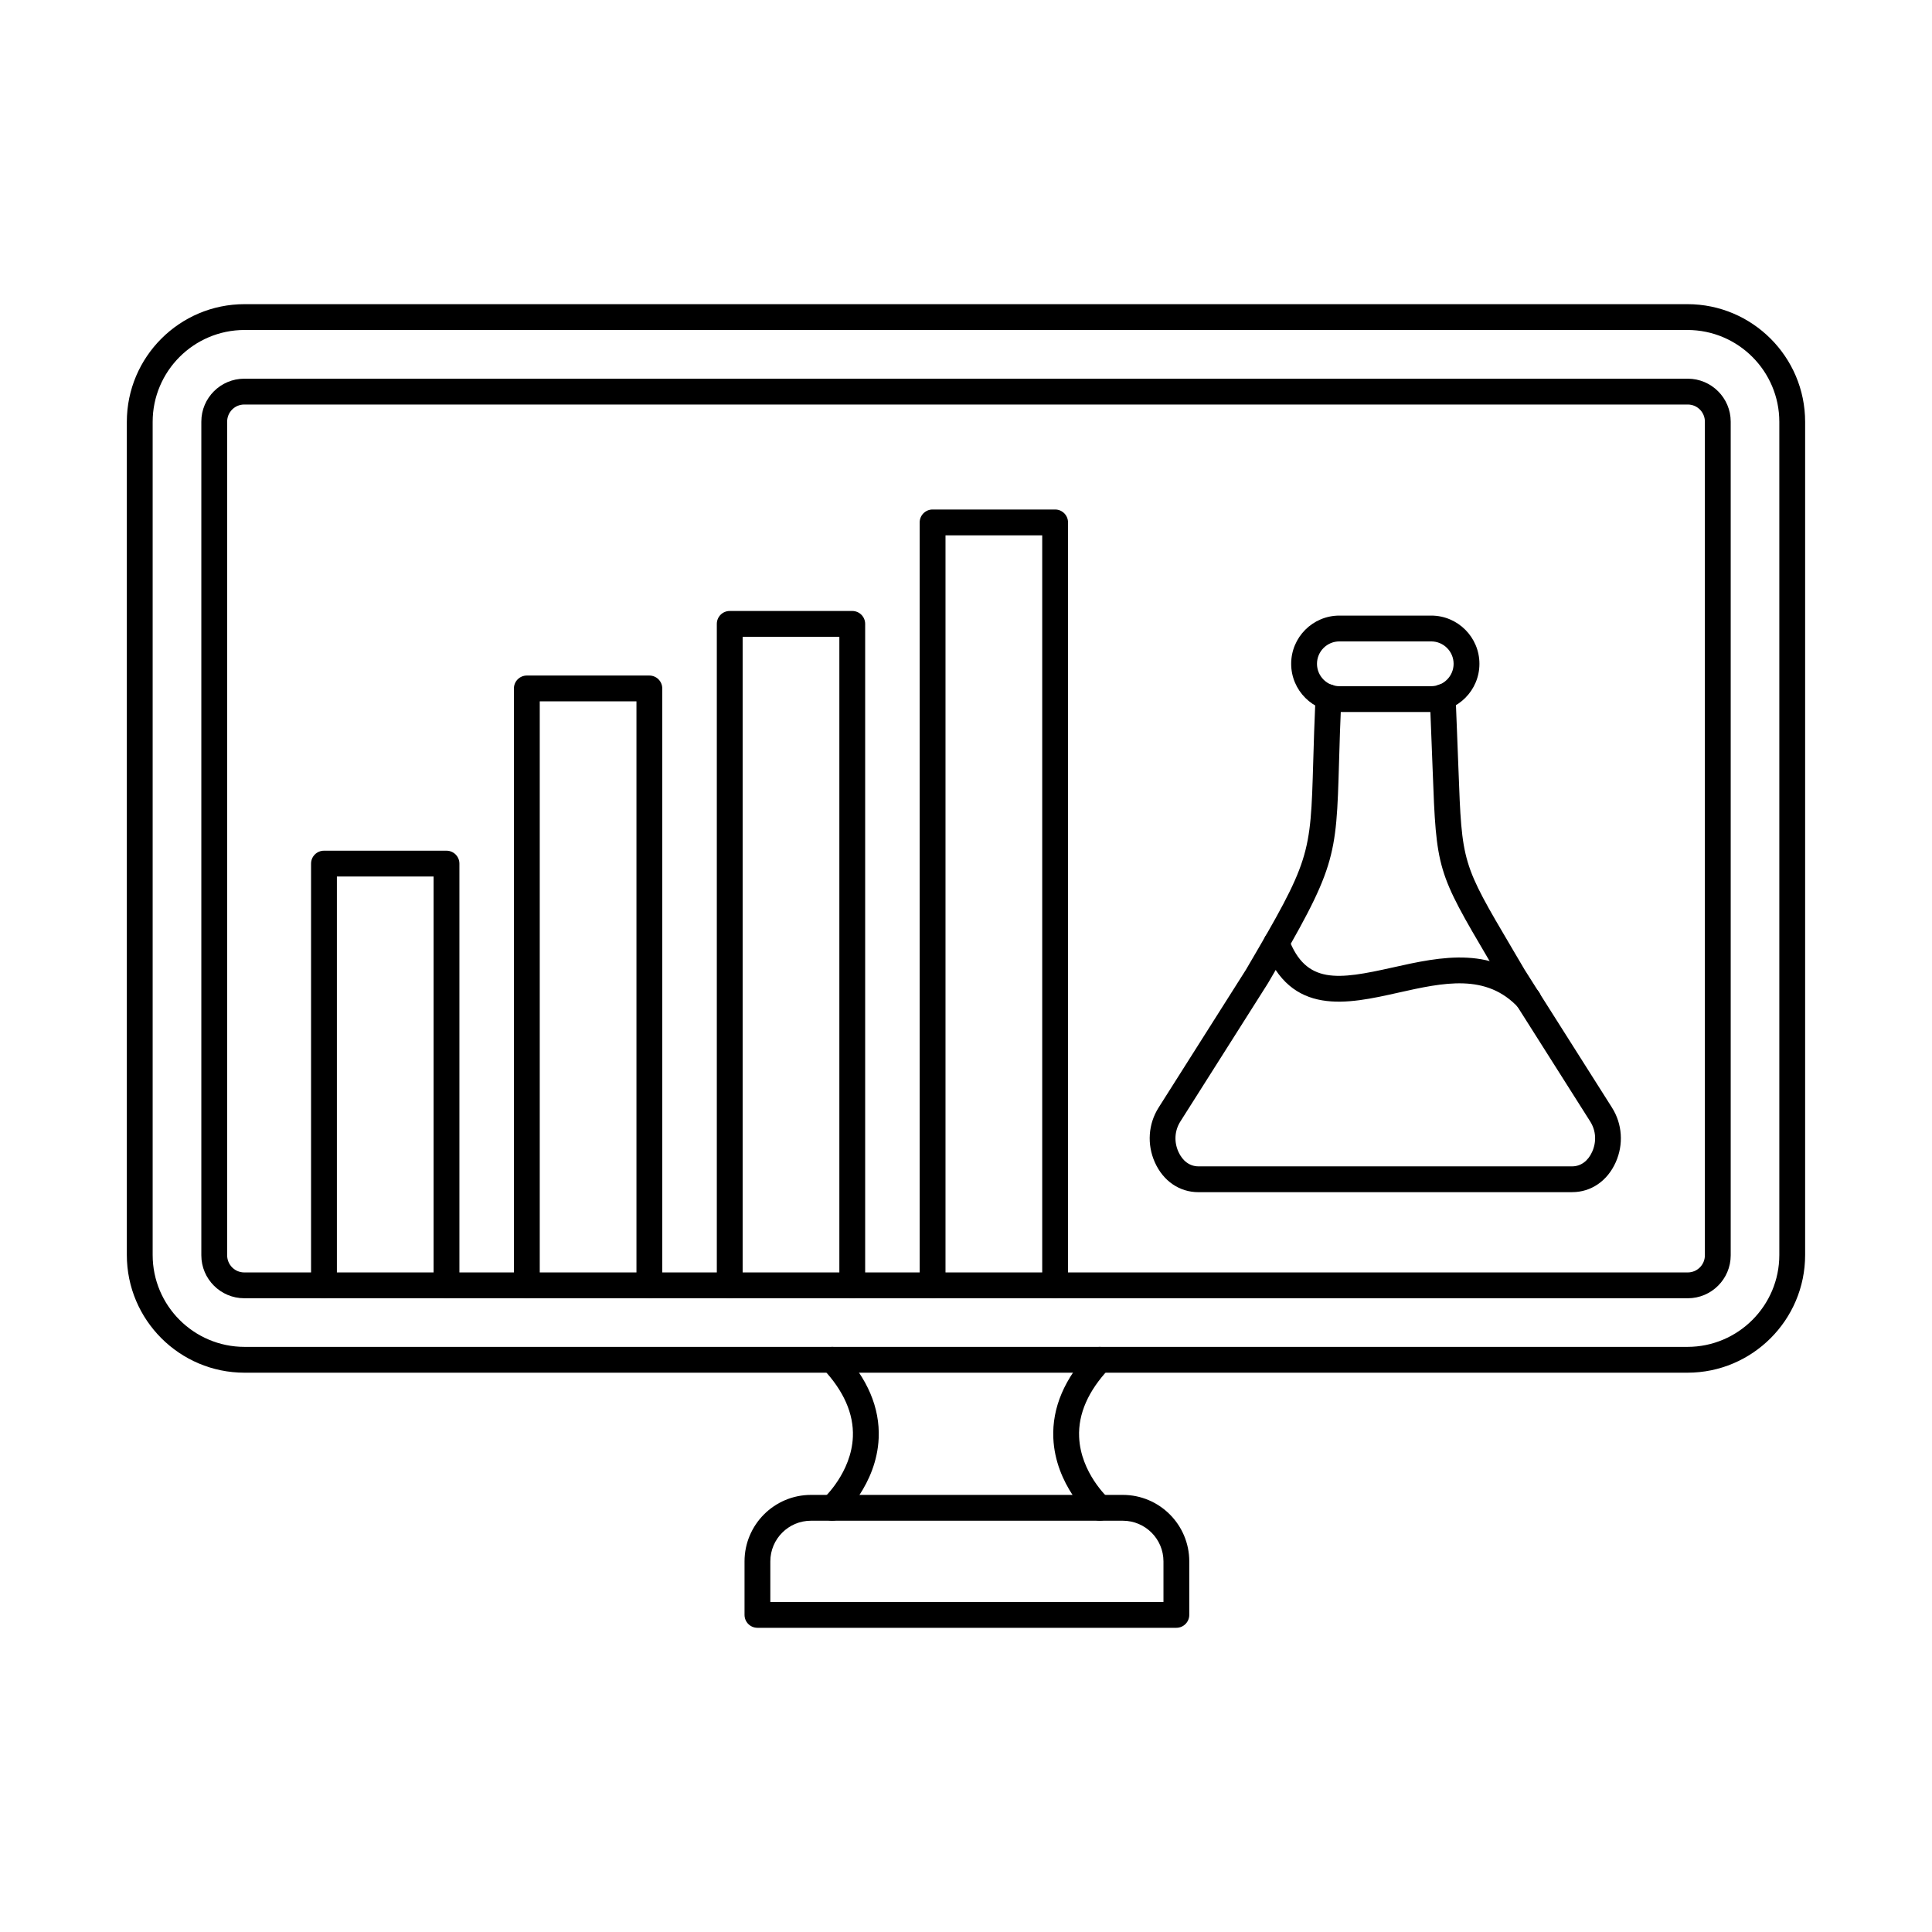
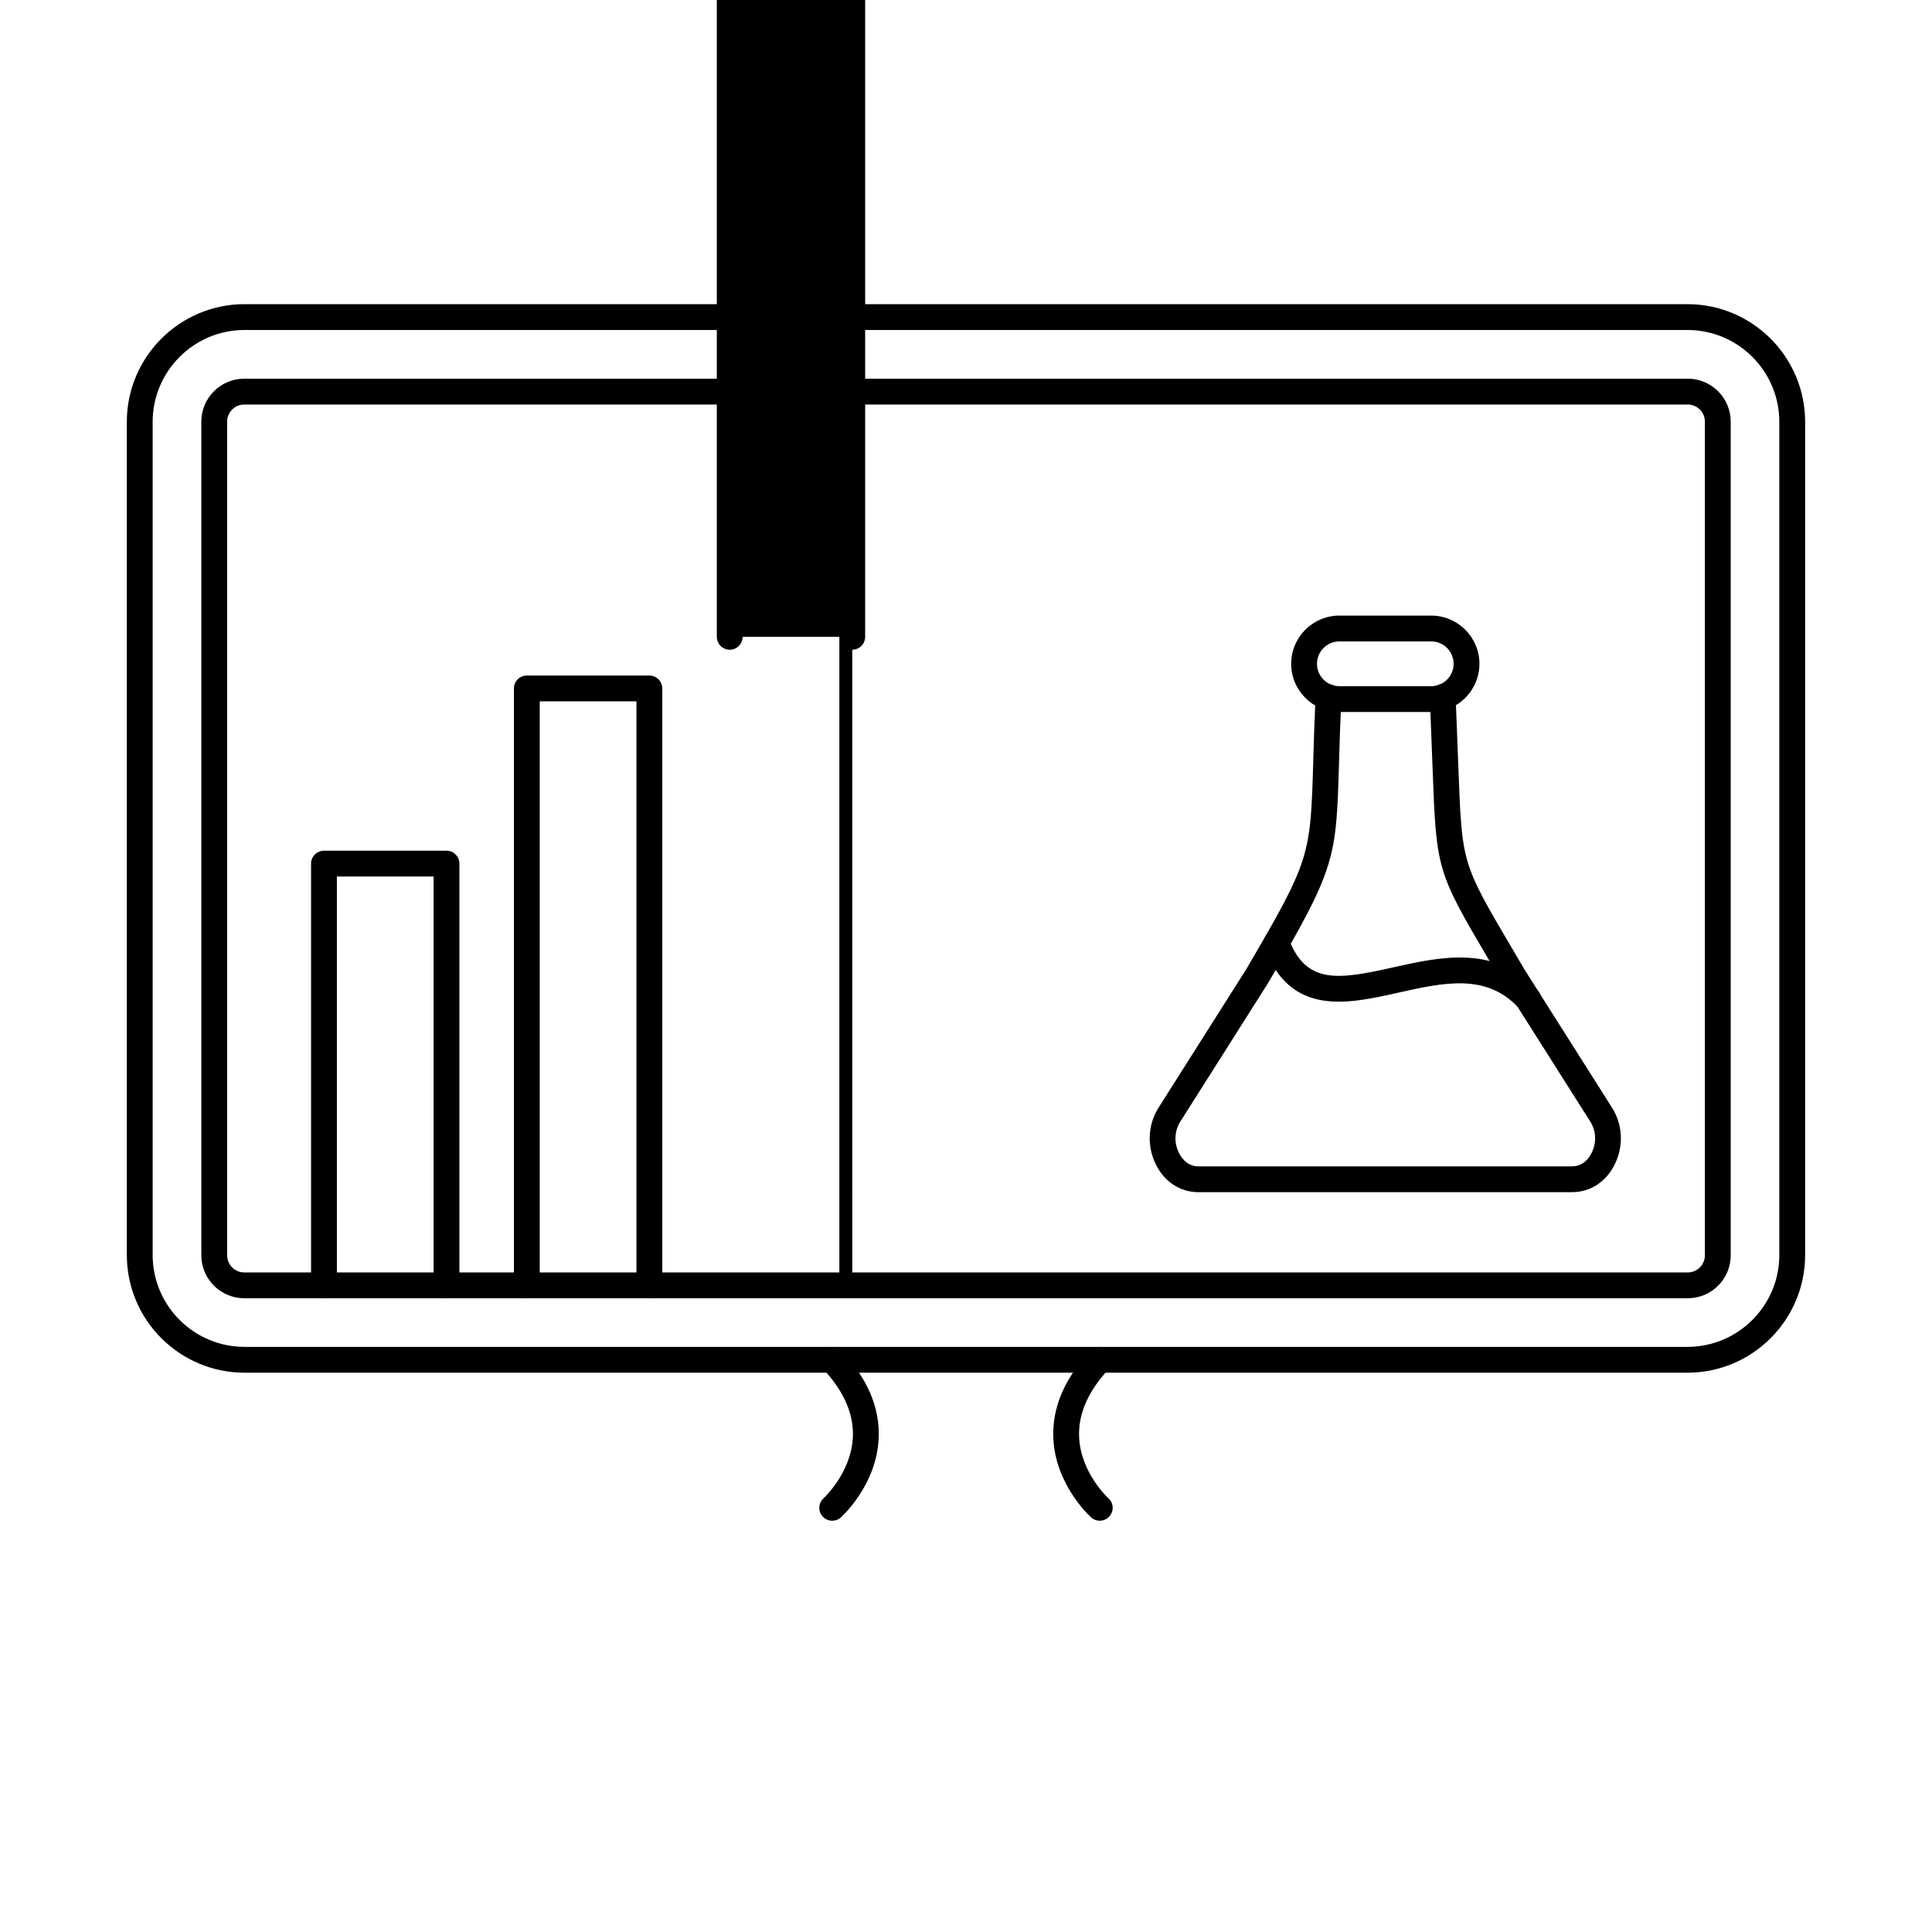
<svg xmlns="http://www.w3.org/2000/svg" fill="#000000" width="800px" height="800px" version="1.1" viewBox="144 144 512 512">
  <g fill-rule="evenodd">
    <path d="m208.8 231.45c-13.426 0-24.344 10.922-24.344 24.348v220.79c0 13.426 10.922 24.348 24.344 24.348h382.39c13.426 0 24.348-10.922 24.348-24.348v-220.79c0-13.426-10.922-24.348-24.348-24.348zm382.39 276.33h-382.39c-17.195 0-31.188-13.988-31.188-31.191v-220.79c0-17.195 13.992-31.191 31.188-31.191h382.39c17.199 0 31.188 13.996 31.188 31.191v220.79c0 17.203-13.992 31.191-31.188 31.191z" />
    <path d="m208.73 251.2c-2.5 0-4.531 2.031-4.531 4.535v220.94c0 2.496 2.035 4.535 4.531 4.535h382.55c2.5 0 4.531-2.039 4.531-4.535v-220.94c0-2.504-2.035-4.535-4.531-4.535h-382.54zm382.55 236.85h-382.55c-6.273 0-11.375-5.106-11.375-11.375v-220.94c0-6.273 5.102-11.375 11.375-11.375h382.55c6.273 0 11.375 5.106 11.375 11.379v220.94c0 6.273-5.102 11.379-11.375 11.375z" />
    <path d="m364.55 547.01c-0.938 0-1.875-0.383-2.551-1.141-1.258-1.398-1.141-3.555 0.258-4.82 0.074-0.07 7.398-6.816 7.766-16.312 0.238-6.102-2.441-12.168-7.965-18.031-1.297-1.371-1.23-3.535 0.145-4.828 1.375-1.301 3.539-1.238 4.836 0.145 6.856 7.269 10.16 15.031 9.82 23.074-0.523 12.391-9.641 20.695-10.027 21.043-0.652 0.586-1.469 0.875-2.281 0.871z" />
    <path d="m435.45 547.01c-0.812 0-1.629-0.285-2.281-0.871-0.387-0.348-9.504-8.652-10.027-21.043-0.34-8.047 2.965-15.805 9.82-23.074 1.297-1.383 3.461-1.441 4.836-0.145 1.375 1.293 1.438 3.457 0.141 4.828-5.543 5.879-8.219 11.973-7.961 18.094 0.402 9.551 7.684 16.18 7.754 16.242 1.406 1.266 1.527 3.422 0.266 4.828-0.676 0.758-1.613 1.141-2.551 1.141z" />
-     <path d="m348.15 568.54h104.18v-10.762c0-5.941-4.828-10.77-10.766-10.77h-82.652c-5.938 0-10.766 4.828-10.766 10.77v10.762zm107.6 6.844h-111.02c-1.891 0-3.422-1.531-3.422-3.422v-14.184c0-9.711 7.898-17.613 17.605-17.613h82.652c9.707 0 17.605 7.902 17.605 17.613v14.184c0 1.887-1.531 3.422-3.422 3.422z" />
    <path d="m560.64 459.94h-99.047c-5.019 0-9.336-2.957-11.551-7.922-2.117-4.742-1.746-10.156 0.996-14.488l23.129-36.512c17.098-29.141 17.125-30.141 17.855-55.262 0.141-4.867 0.301-10.363 0.609-17.148 0.086-1.891 1.695-3.352 3.57-3.262 1.887 0.09 3.348 1.684 3.266 3.574-0.305 6.727-0.465 12.207-0.605 17.035-0.75 25.773-0.812 27.875-18.824 58.586-0.02 0.027-0.039 0.062-0.059 0.098l-23.16 36.555c-1.535 2.422-1.727 5.356-0.531 8.035 1.102 2.457 3.031 3.867 5.305 3.867h99.047c2.273 0 4.207-1.406 5.305-3.867 1.199-2.684 1.008-5.613-0.527-8.035l-23.16-36.555c-0.02-0.035-0.039-0.07-0.062-0.098-1.215-2.078-2.34-3.981-3.391-5.766-14.016-23.762-14.156-24.242-15.133-50.695-0.109-3.031-0.238-6.422-0.398-10.254l-0.355-8.973c-0.074-1.887 1.395-3.473 3.281-3.555 1.883-0.082 3.477 1.398 3.555 3.289l0.355 8.961c0.16 3.832 0.289 7.234 0.398 10.281 0.922 24.973 0.922 24.973 14.188 47.469 1.039 1.773 2.16 3.672 3.367 5.719l23.129 36.508c2.742 4.328 3.117 9.746 0.996 14.488-2.215 4.961-6.535 7.922-11.551 7.922z" />
    <path d="m498.95 313.98c-3.273 0-5.934 2.664-5.934 5.934 0 3.269 2.66 5.934 5.934 5.934h24.336c3.269 0 5.934-2.664 5.934-5.934 0-3.269-2.664-5.934-5.934-5.934zm24.336 18.711h-24.336c-7.047 0-12.777-5.731-12.777-12.777 0-7.047 5.731-12.777 12.777-12.777h24.336c7.043 0 12.777 5.731 12.777 12.777 0 7.047-5.731 12.777-12.777 12.777z" />
    <path d="m549.02 412.25c-0.922 0-1.844-0.375-2.519-1.105-8.566-9.312-19.938-6.762-31.973-4.07-13.375 3-28.535 6.398-35.457-11.984-0.664-1.773 0.227-3.742 1.996-4.41 1.77-0.66 3.742 0.23 4.41 1.996 4.602 12.223 13.039 10.977 27.559 7.723 12.777-2.859 27.262-6.102 38.504 6.113 1.281 1.391 1.191 3.547-0.199 4.828-0.656 0.605-1.488 0.91-2.316 0.906z" />
    <path d="m262.33 488.05c-1.891 0-3.422-1.531-3.422-3.422v-108.34h-25.629v108.34c0 1.887-1.531 3.422-3.422 3.422s-3.422-1.531-3.422-3.422v-111.76c0-1.887 1.531-3.422 3.422-3.422h32.469c1.891 0 3.422 1.531 3.422 3.422v111.76c0 1.887-1.531 3.422-3.422 3.422z" />
    <path d="m316.09 488.05c-1.891 0-3.422-1.531-3.422-3.422v-154.76h-25.629v154.76c0 1.887-1.531 3.422-3.422 3.422-1.891 0-3.422-1.531-3.422-3.422v-158.18c0-1.887 1.531-3.422 3.422-3.422h32.469c1.891 0 3.422 1.531 3.422 3.422v158.18c0 1.887-1.531 3.422-3.422 3.422z" />
-     <path d="m369.86 488.05c-1.891 0-3.422-1.531-3.422-3.422v-171.87h-25.629v171.87c0 1.887-1.531 3.422-3.422 3.422-1.891 0-3.422-1.531-3.422-3.422v-175.29c0-1.891 1.531-3.422 3.422-3.422h32.469c1.891 0 3.422 1.531 3.422 3.422v175.29c0 1.887-1.531 3.422-3.422 3.422z" />
-     <path d="m423.62 488.05c-1.891 0-3.422-1.531-3.422-3.422v-198.75h-25.629v198.75c0 1.887-1.531 3.422-3.422 3.422-1.887 0-3.422-1.531-3.422-3.422v-202.18c0-1.887 1.531-3.422 3.422-3.422h32.469c1.891 0 3.422 1.531 3.422 3.422v202.18c0 1.887-1.531 3.422-3.422 3.422z" />
+     <path d="m369.86 488.05c-1.891 0-3.422-1.531-3.422-3.422v-171.87h-25.629c0 1.887-1.531 3.422-3.422 3.422-1.891 0-3.422-1.531-3.422-3.422v-175.29c0-1.891 1.531-3.422 3.422-3.422h32.469c1.891 0 3.422 1.531 3.422 3.422v175.29c0 1.887-1.531 3.422-3.422 3.422z" />
  </g>
</svg>